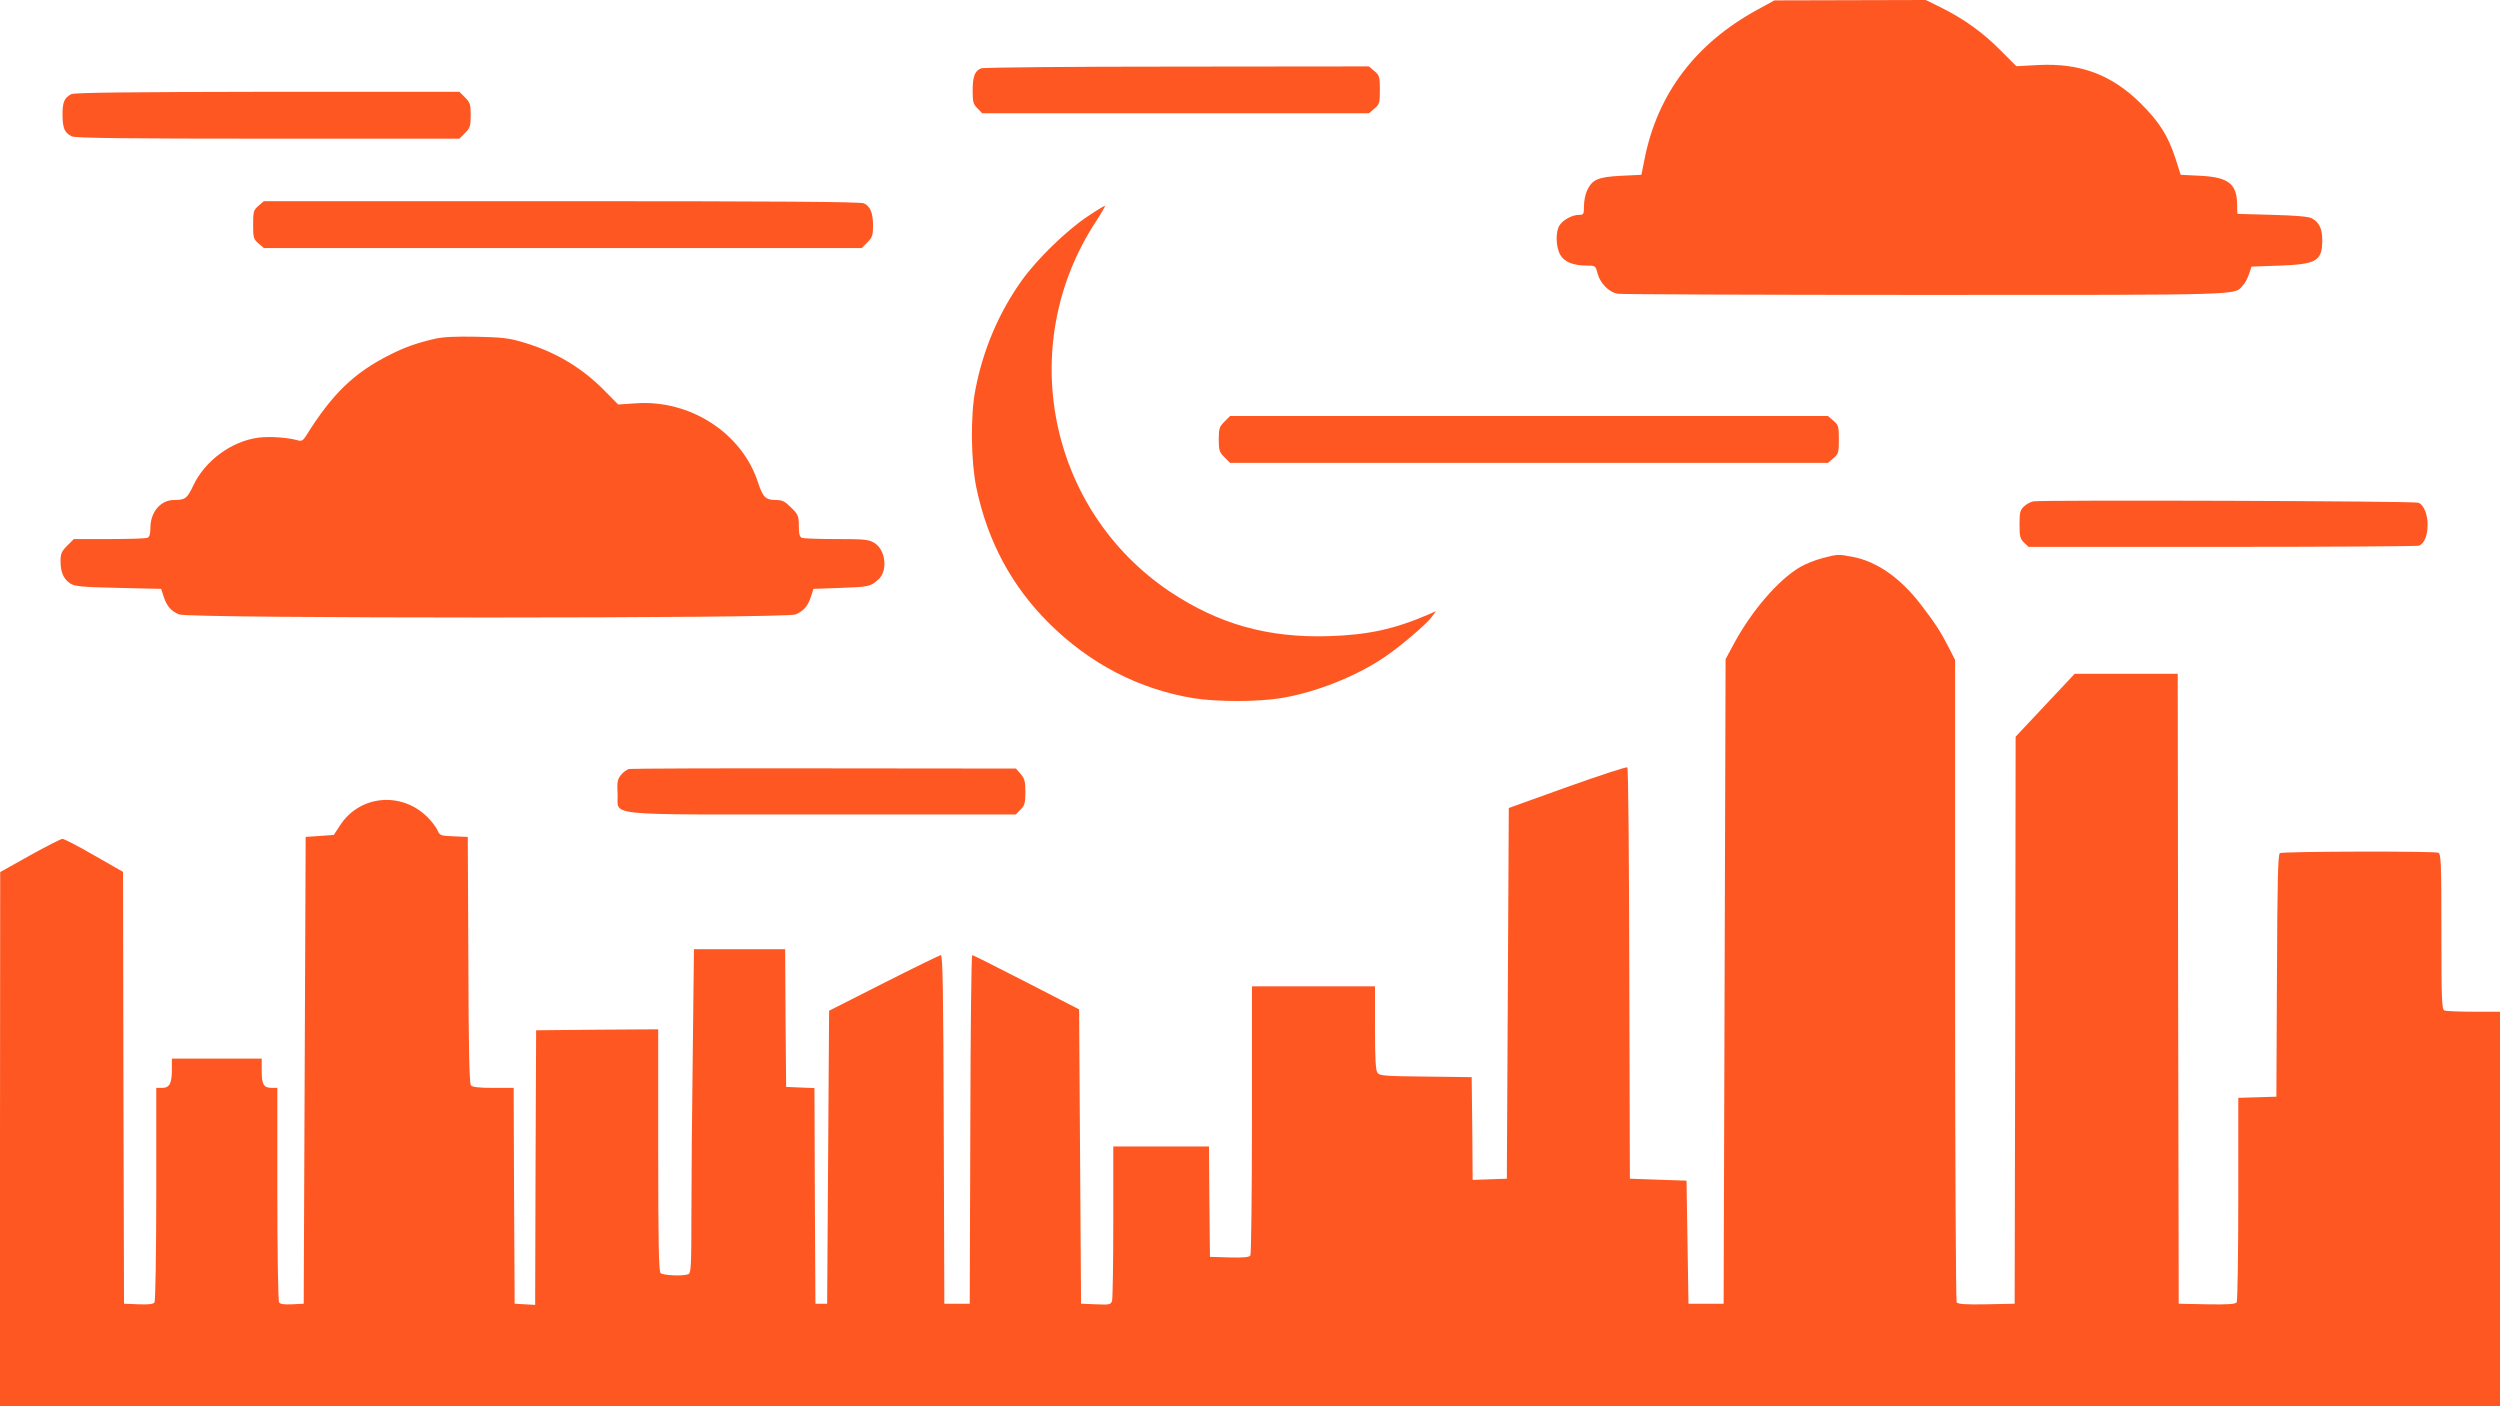
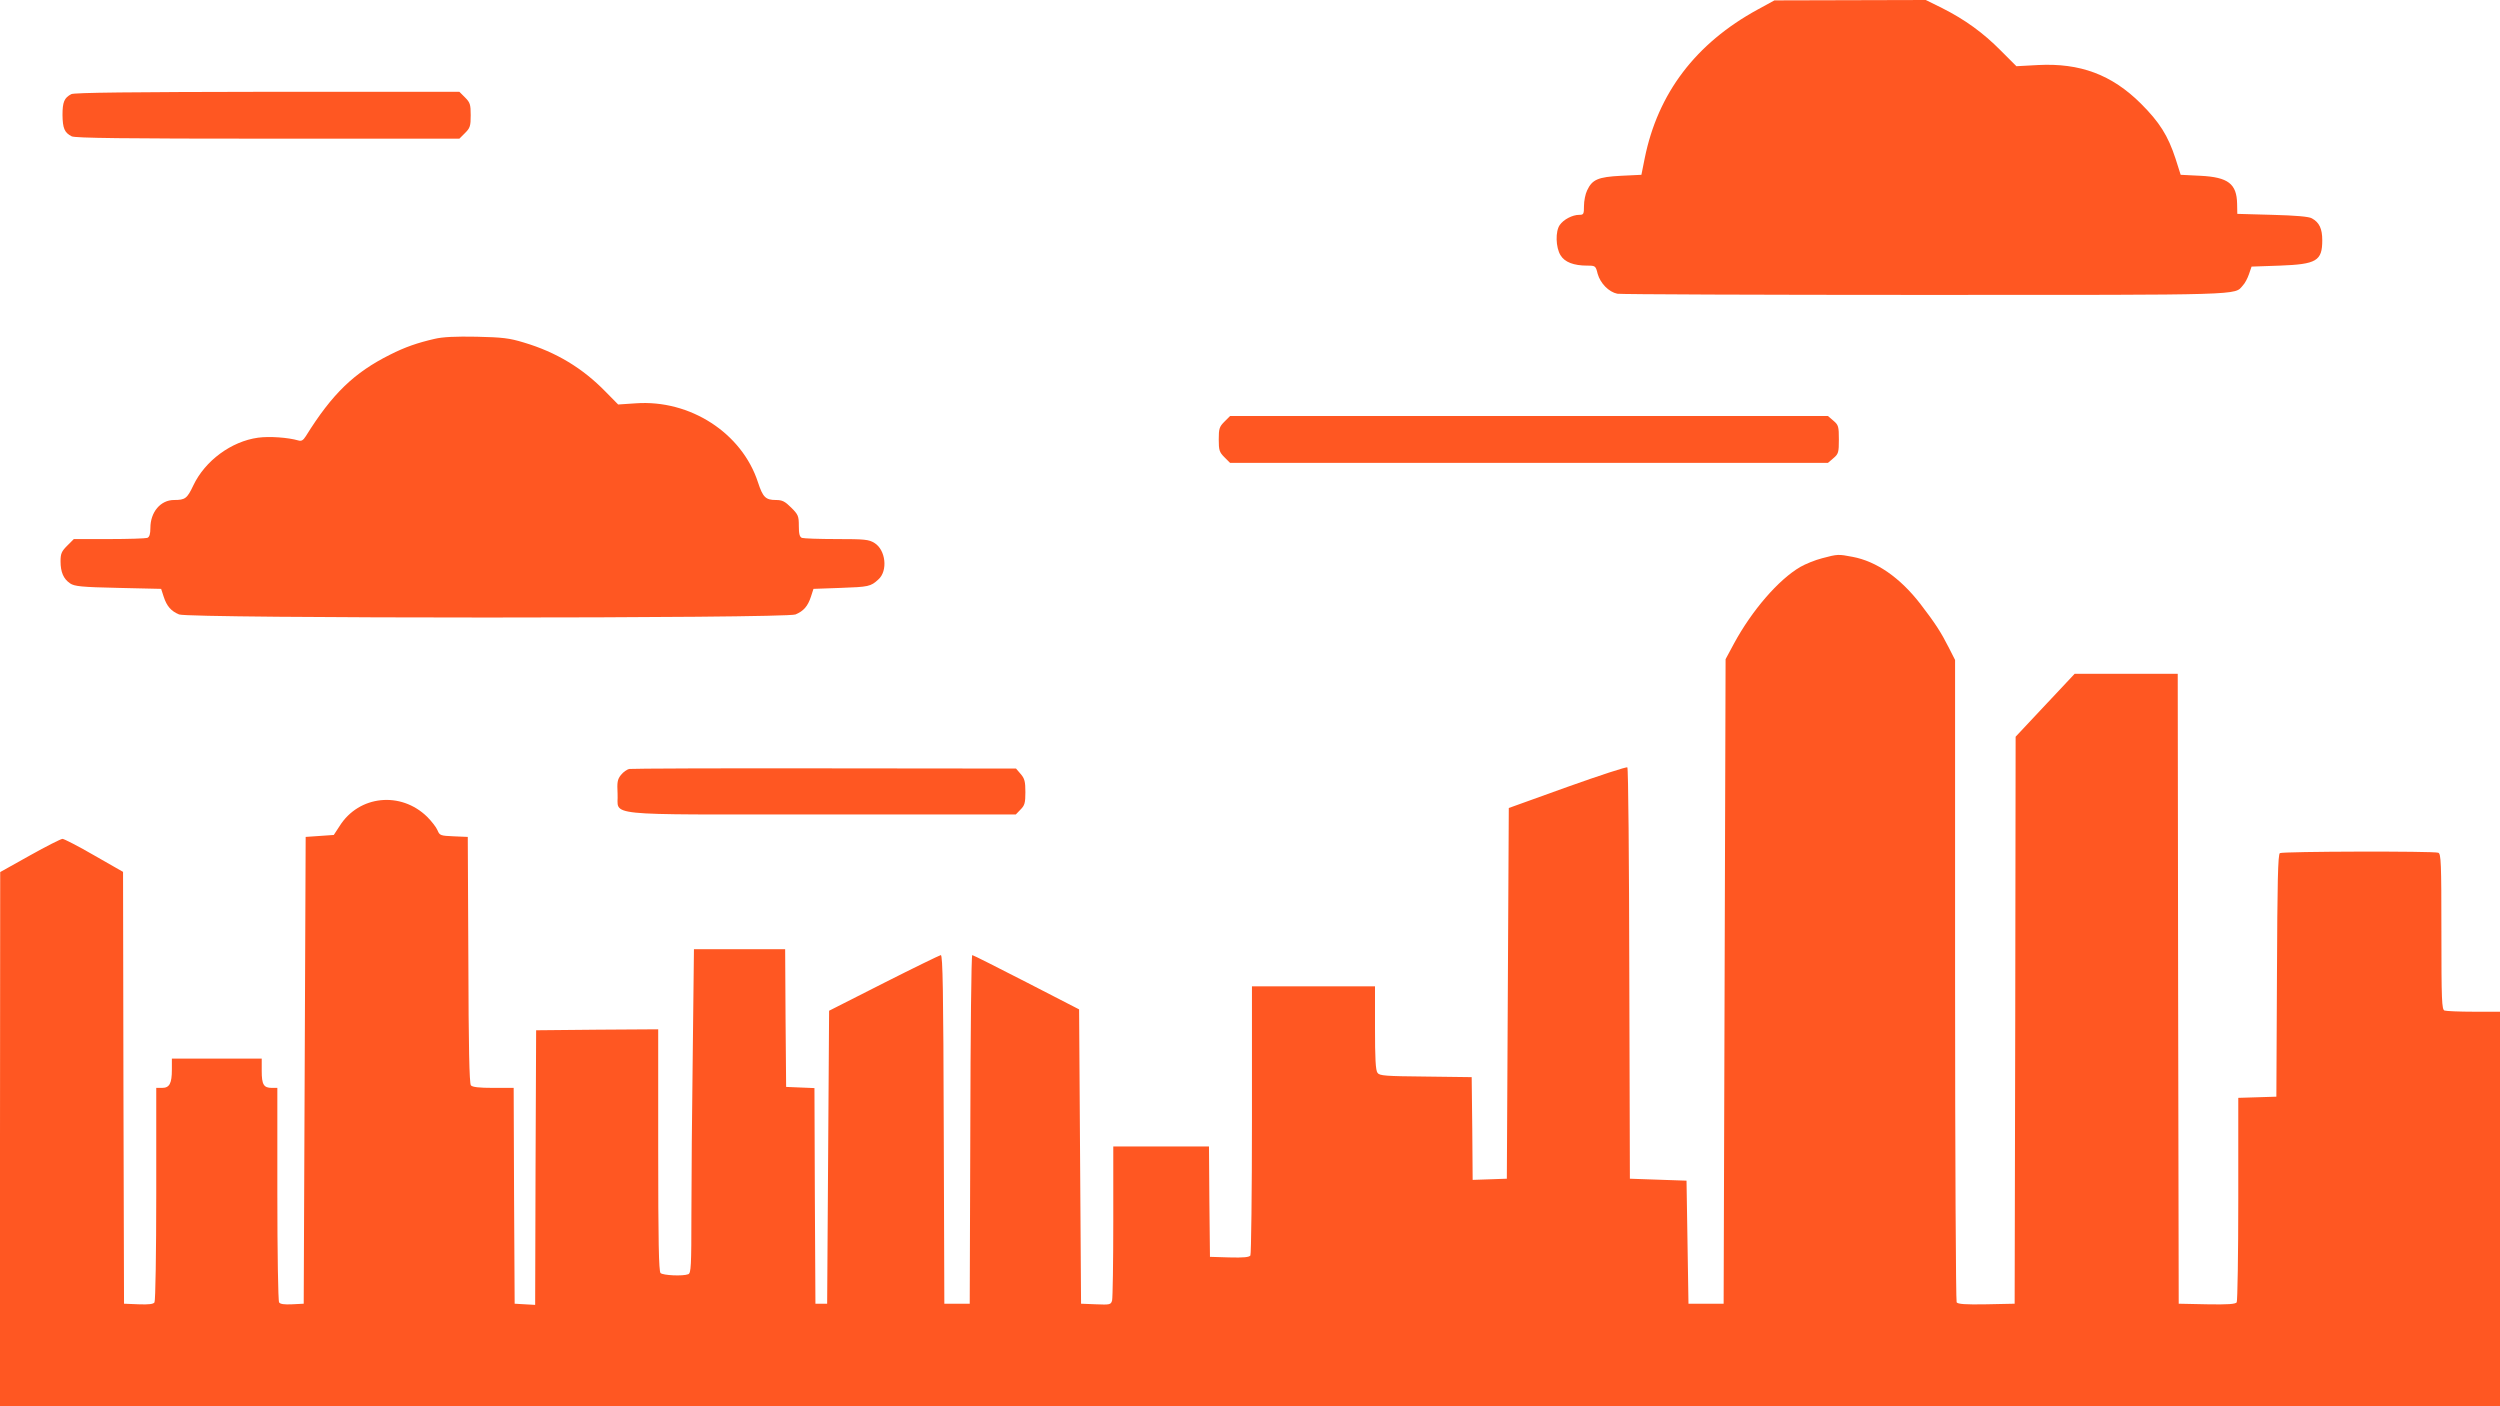
<svg xmlns="http://www.w3.org/2000/svg" version="1.0" width="1280pt" height="720pt" viewBox="0 0 1280 720" preserveAspectRatio="xMidYMid meet">
  <g transform="translate(0,720) scale(0.1,-0.1)" fill="#ff5722" stroke="none">
    <path d="M8999 7151 c-317 -173 -511 -429 -578 -761 l-17 -85 -104 -5 c-118 -6 -148 -19 -174 -75 -9 -18 -16 -54 -16 -79 0 -43 -2 -46 -25 -46 -34 0 -80 -24 -99 -52 -23 -32 -21 -115 4 -155 21 -35 67 -53 137 -53 41 0 43 -1 53 -42 14 -49 57 -93 101 -102 17 -3 726 -6 1576 -6 1651 0 1582 -2 1626 48 11 11 25 38 32 59 l13 38 144 5 c189 7 218 24 218 130 0 59 -15 91 -53 112 -14 9 -84 15 -202 18 l-180 5 -1 52 c-2 102 -46 136 -188 143 l-101 5 -26 82 c-39 119 -82 187 -178 283 -149 148 -311 208 -526 197 l-111 -6 -80 80 c-91 92 -184 159 -301 218 l-83 41 -387 -1 -388 -1 -86 -47z" />
-     <path d="M5023 6850 c-32 -13 -43 -41 -43 -115 0 -57 3 -69 25 -90 l24 -25 990 0 990 0 28 24 c26 22 28 30 28 96 0 66 -2 74 -28 96 l-28 24 -982 -1 c-541 0 -992 -4 -1004 -9z" />
    <path d="M365 6718 c-36 -19 -45 -40 -45 -107 1 -68 10 -90 47 -109 16 -9 276 -12 1003 -12 l982 0 29 29 c26 26 29 36 29 91 0 55 -3 65 -29 91 l-29 29 -984 0 c-692 -1 -989 -4 -1003 -12z" />
-     <path d="M1323 6146 c-25 -22 -27 -29 -27 -96 0 -67 2 -74 27 -96 l28 -24 1530 0 1531 0 29 29 c25 25 29 37 29 85 0 66 -14 100 -47 115 -17 8 -452 11 -1548 11 l-1524 0 -28 -24z" />
-     <path d="M5570 6093 c-110 -73 -262 -221 -340 -331 -116 -163 -197 -353 -236 -557 -26 -133 -23 -368 5 -502 57 -274 181 -504 371 -693 210 -209 462 -339 742 -385 121 -19 329 -19 449 1 175 29 380 110 524 207 81 54 221 173 246 209 l21 29 -38 -17 c-174 -75 -310 -105 -510 -111 -311 -10 -563 61 -813 227 -624 418 -794 1262 -381 1894 28 43 49 80 48 82 -2 2 -42 -22 -88 -53z" />
    <path d="M2225 5465 c-87 -20 -151 -42 -228 -81 -184 -92 -296 -200 -431 -417 -14 -22 -23 -27 -39 -22 -52 15 -147 22 -206 14 -137 -19 -271 -118 -331 -244 -32 -68 -42 -75 -99 -75 -69 0 -121 -62 -121 -143 0 -32 -5 -47 -16 -51 -9 -3 -97 -6 -196 -6 l-180 0 -34 -34 c-29 -29 -34 -41 -34 -80 0 -55 15 -90 49 -113 22 -15 58 -19 246 -23 l220 -5 13 -40 c16 -49 38 -74 79 -91 48 -21 3108 -21 3156 0 41 17 63 42 79 91 l13 40 140 5 c142 5 153 7 192 43 50 44 38 152 -20 187 -28 18 -51 20 -194 20 -89 0 -168 3 -177 6 -12 5 -16 20 -16 61 0 51 -3 58 -39 94 -32 32 -46 39 -78 39 -53 0 -67 14 -92 90 -82 253 -348 425 -626 405 l-90 -6 -65 66 c-118 121 -253 202 -417 251 -75 23 -110 27 -243 30 -107 2 -174 -1 -215 -11z" />
    <path d="M6269 5041 c-26 -26 -29 -36 -29 -91 0 -55 3 -65 29 -91 l29 -29 1531 0 1530 0 28 24 c26 22 28 30 28 96 0 66 -2 74 -28 96 l-28 24 -1530 0 -1531 0 -29 -29z" />
-     <path d="M10410 4633 c-14 -3 -35 -14 -47 -26 -20 -18 -23 -31 -23 -92 0 -62 3 -74 23 -93 l23 -22 991 0 c545 0 999 3 1008 6 60 23 59 191 -2 220 -18 9 -1927 15 -1973 7z" />
    <path d="M9330 4342 c-36 -9 -87 -30 -113 -45 -111 -65 -247 -222 -339 -392 l-43 -80 -5 -1650 -5 -1650 -90 0 -90 0 -5 315 -5 315 -145 5 -145 5 -3 1050 c-1 577 -5 1052 -10 1056 -4 4 -142 -41 -307 -100 l-300 -108 -5 -949 -5 -949 -87 -3 -88 -3 -2 263 -3 263 -235 3 c-207 2 -237 4 -247 19 -10 12 -13 75 -13 230 l0 213 -315 0 -315 0 0 -682 c0 -376 -4 -689 -8 -696 -6 -9 -35 -12 -108 -10 l-99 3 -3 282 -2 283 -245 0 -245 0 0 -382 c0 -211 -3 -393 -6 -406 -6 -22 -11 -23 -83 -20 l-76 3 -5 753 -5 754 -270 139 c-148 76 -273 139 -277 139 -5 0 -9 -402 -10 -892 l-3 -893 -65 0 -65 0 -3 893 c-2 704 -5 892 -15 892 -6 -1 -138 -65 -292 -143 l-280 -142 -5 -750 -5 -750 -30 0 -30 0 -3 552 -2 552 -73 3 -72 3 -3 353 -2 352 -233 0 -234 0 -6 -527 c-4 -289 -7 -662 -7 -829 0 -266 -2 -303 -16 -308 -28 -11 -130 -6 -142 6 -9 9 -12 163 -12 630 l0 618 -312 -2 -313 -3 -3 -703 -2 -703 -53 3 -52 3 -3 553 -2 552 -104 0 c-74 0 -107 4 -115 13 -8 10 -12 199 -13 643 l-3 629 -71 3 c-68 3 -73 4 -84 31 -6 15 -30 46 -53 69 -135 132 -349 110 -448 -47 l-30 -46 -72 -5 -72 -5 -5 -1195 -5 -1195 -59 -3 c-41 -2 -62 1 -67 10 -5 7 -9 257 -9 556 l0 542 -28 0 c-42 0 -52 17 -52 87 l0 63 -230 0 -230 0 0 -56 c0 -71 -12 -94 -50 -94 l-30 0 0 -542 c0 -299 -4 -549 -9 -556 -5 -9 -29 -12 -82 -10 l-74 3 -3 1105 -2 1106 -147 84 c-81 47 -155 85 -163 85 -8 0 -83 -38 -167 -85 l-152 -85 -1 -1367 0 -1368 6400 0 6400 0 0 1010 0 1010 -134 0 c-74 0 -141 3 -150 6 -14 5 -16 50 -16 404 0 354 -2 399 -16 404 -23 9 -797 7 -811 -2 -10 -6 -13 -147 -15 -628 l-3 -619 -97 -3 -98 -3 0 -517 c0 -284 -4 -523 -8 -530 -7 -9 -44 -12 -153 -10 l-144 3 -3 1613 -2 1612 -264 0 -264 0 -151 -161 -151 -161 -2 -1451 -3 -1452 -144 -3 c-109 -2 -146 1 -153 10 -4 7 -8 750 -8 1651 l0 1638 -31 61 c-41 81 -70 126 -146 225 -104 135 -225 219 -348 242 -73 14 -76 14 -155 -7z" />
    <path d="M3223 3263 c-13 -2 -32 -16 -44 -31 -18 -23 -20 -37 -17 -96 7 -117 -106 -106 1045 -106 l994 0 24 25 c21 21 25 33 25 89 0 54 -4 70 -24 93 l-24 28 -979 1 c-538 1 -988 -1 -1000 -3z" />
  </g>
</svg>